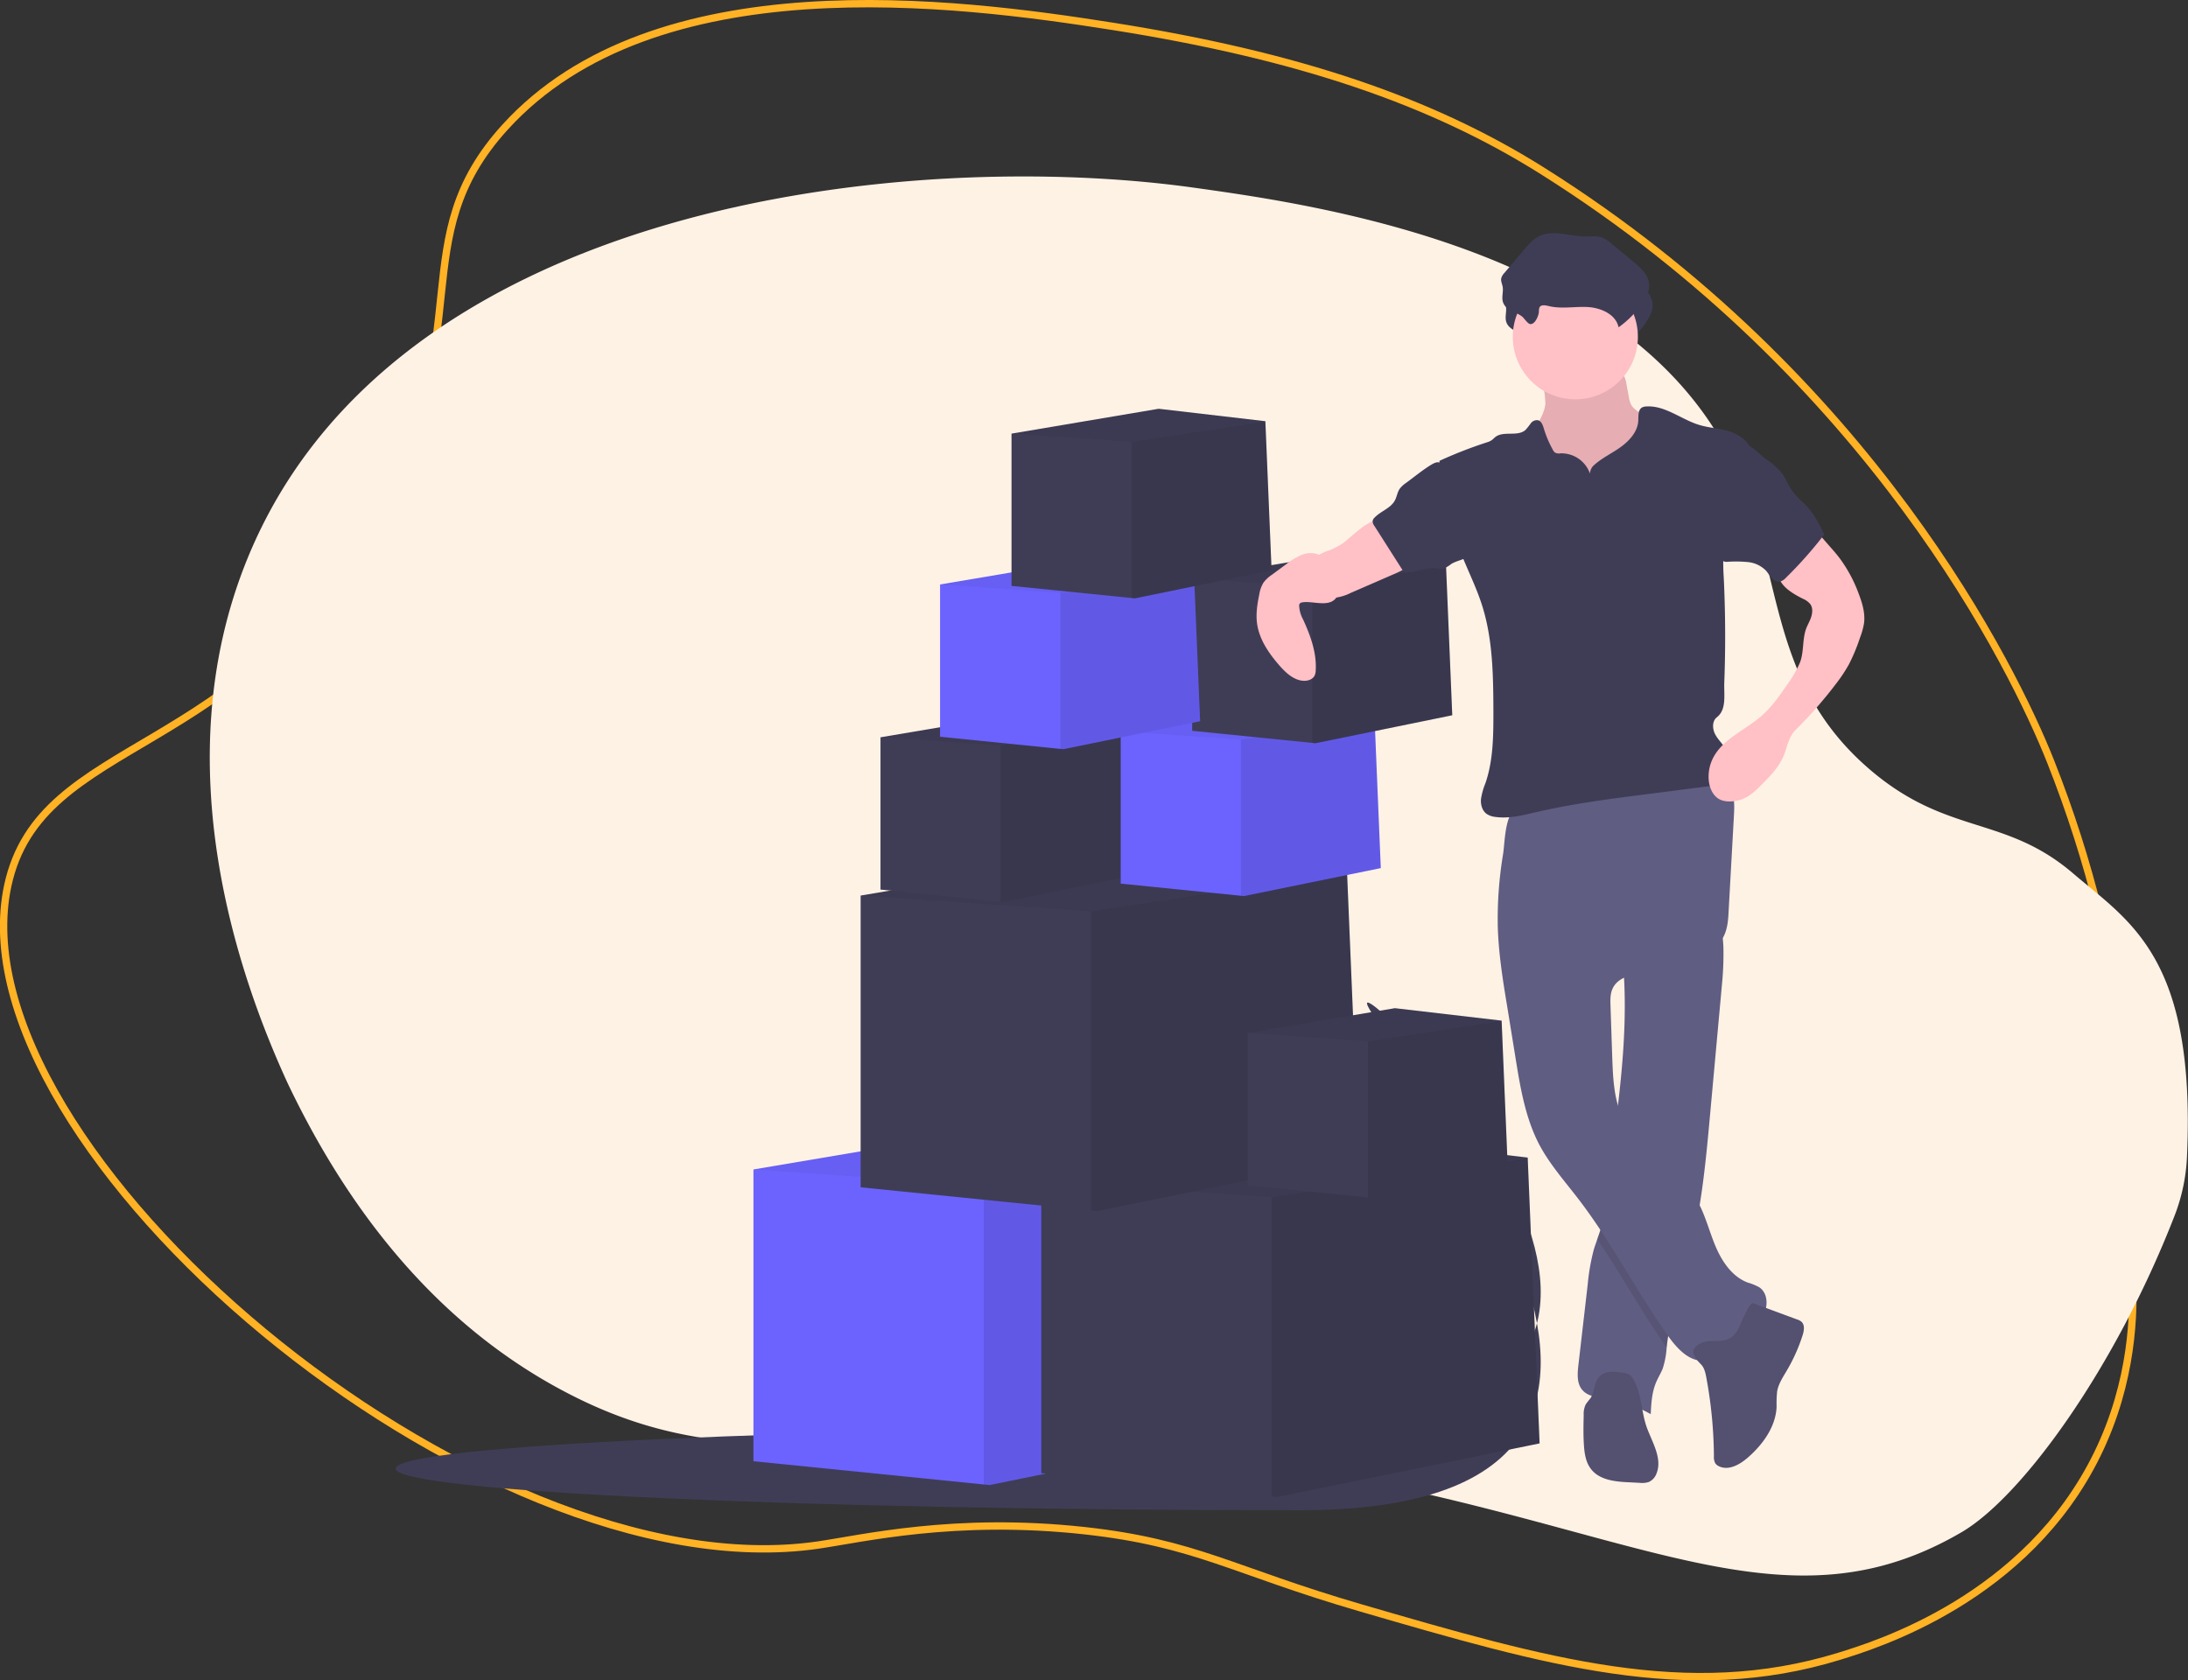
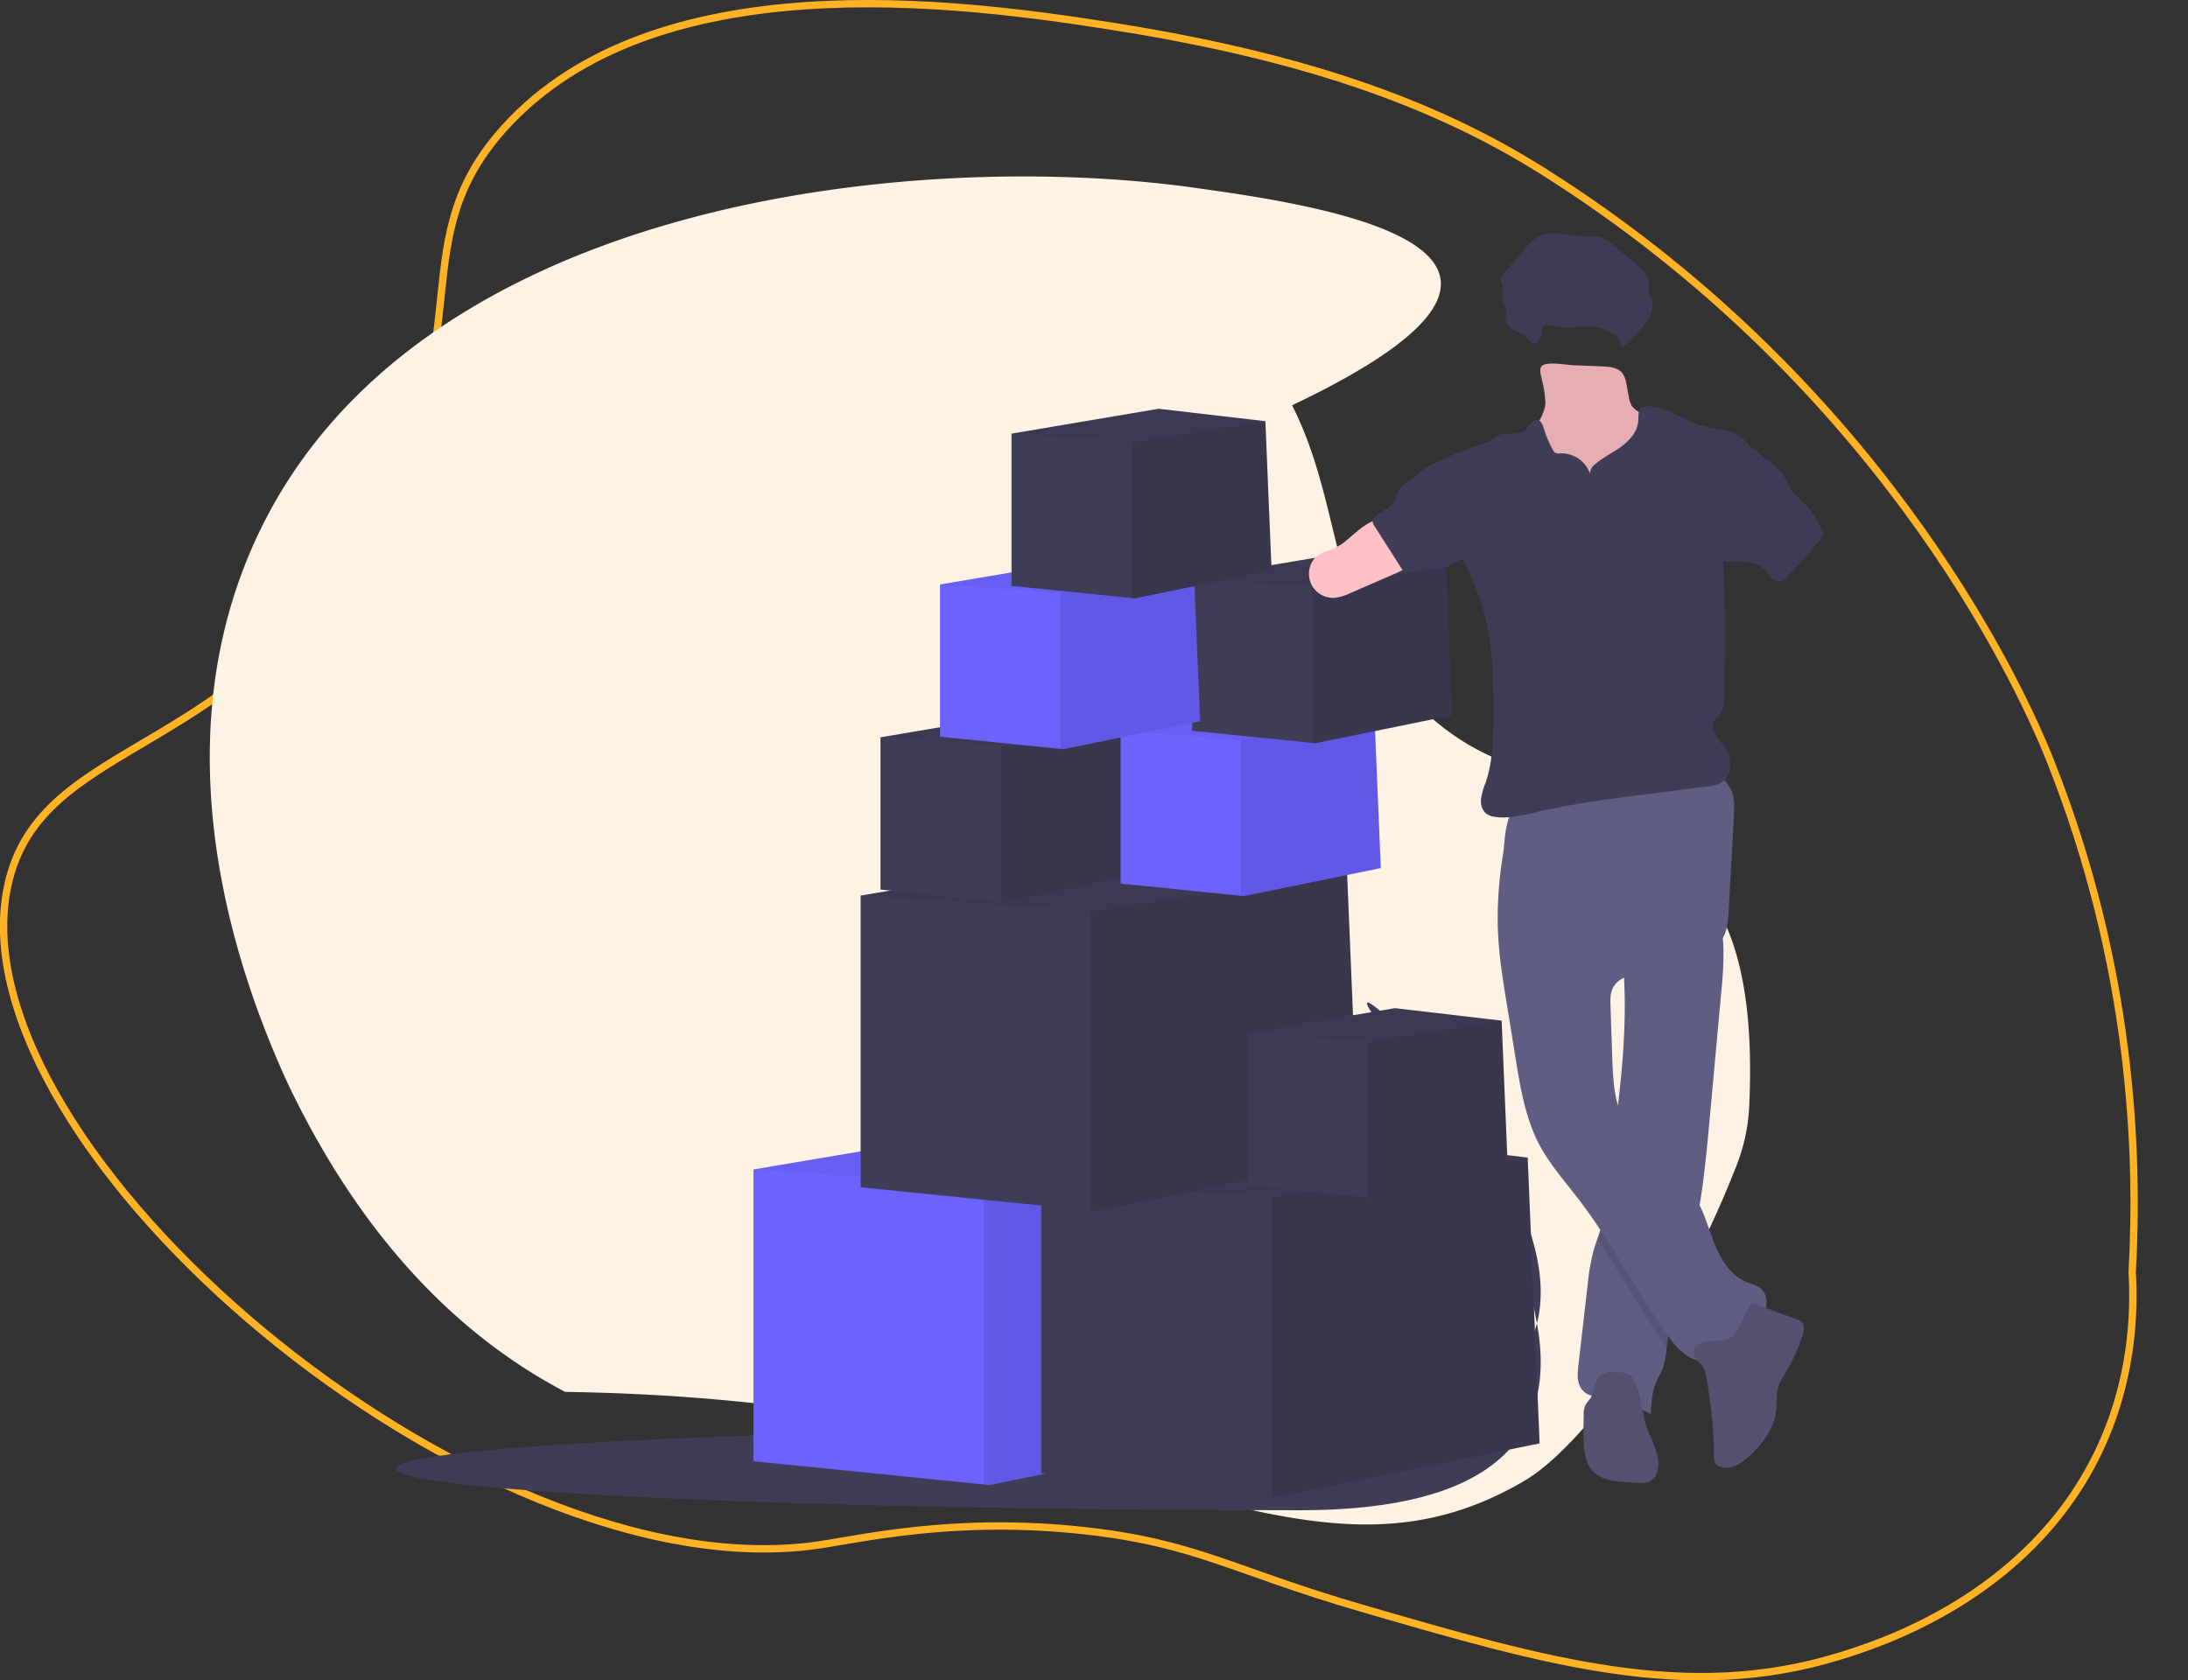
<svg xmlns="http://www.w3.org/2000/svg" viewBox="0 0 892.4 685.47">
  <rect x="0" y="0" width="892.4" height="685.47" fill="#333333" stroke="none" />
  <defs>
    <style>.cls-1,.cls-2,.cls-3{fill:none;stroke-miterlimit:10;}.cls-1{stroke:#f4940b;}.cls-2{stroke:#ffb224;}.cls-2,.cls-3{stroke-width:3px;}.cls-3{stroke:#efbb18;}.cls-4{fill:#fef2e5;}.cls-5{fill:#3f3d56;}.cls-6{fill:#6c63ff;}.cls-7{opacity:0.1;}.cls-7,.cls-8{isolation:isolate;}.cls-8{opacity:0.05;}.cls-9{fill:#ffc0c6;}.cls-10{fill:#605d82;}.cls-11{fill:#535070;}</style>
  </defs>
  <title>1</title>
  <g id="Слой_3" data-name="Слой 3">
    <path class="cls-1" d="M292.26,125.51" transform="translate(-33.96 -13.61)" />
    <path class="cls-2" d="M487.74,24.35C423.64,14.24,301-1.7,239.93,65.51c-41.69,45.88-10.34,82.14-51.8,158.38-54.81,100.79-137.61,88.94-151,151-23,106.92,191.38,289.07,330.29,269.06,18.22-2.62,55.81-11.7,108.89-5.89,45.43,5,60.29,16.26,112.66,31.5,75.82,22.06,133.2,38.76,195,19.77,15.3-4.71,76.72-23.6,105.49-82.66,14.36-29.48,15.08-57.67,14.14-74,2.72-49-.15-124.94-33.36-208.62-15-37.77-73.1-156.36-207.08-240.67C618,54.93,563.6,36.33,487.74,24.35Z" transform="translate(-33.96 -13.61)" />
    <path class="cls-3" d="M863,557" transform="translate(-33.96 -13.61)" />
  </g>
  <g id="Слой_2" data-name="Слой 2">
-     <path class="cls-4" d="M151.25,455.44c19.53,41,53.61,94.69,113.22,126C321,611.21,363.08,601.13,443,602.27c227.07,3.25,298.29,90.54,390.94,36.45,24.68-14.41,62.7-66.74,87-129.3a75.45,75.45,0,0,0,5-23.92c3.69-81.46-23.37-95.79-46.34-115.5-28.09-24.1-51.53-15.3-83.31-42.72-43.13-37.22-34.29-83.05-56.81-127.5C696.41,114.64,569.74,97,520.8,90.16,405,74,194.49,95.49,134.88,241.5,100.14,326.59,132.61,414.86,151.25,455.44Z" transform="translate(-33.96 -13.61)" />
+     <path class="cls-4" d="M151.25,455.44c19.53,41,53.61,94.69,113.22,126c227.07,3.25,298.29,90.54,390.94,36.45,24.68-14.41,62.7-66.74,87-129.3a75.45,75.45,0,0,0,5-23.92c3.69-81.46-23.37-95.79-46.34-115.5-28.09-24.1-51.53-15.3-83.31-42.72-43.13-37.22-34.29-83.05-56.81-127.5C696.41,114.64,569.74,97,520.8,90.16,405,74,194.49,95.49,134.88,241.5,100.14,326.59,132.61,414.86,151.25,455.44Z" transform="translate(-33.96 -13.61)" />
  </g>
  <g id="ab82d996-d758-4a94-9ad9-9e4bd5f70489">
    <path class="cls-5" d="M564.15,595.71c203.7,0,27.35-182.15,27.35-172.75s176.34,206.76-27.35,206.76-368.82-7.61-368.82-17S360.46,595.71,564.15,595.71Z" transform="translate(-33.96 -13.61)" />
    <polygon class="cls-6" points="510.54 583.97 403.65 605.83 401.22 605.59 307.3 596.11 307.3 477.09 422.28 457.65 505.68 467.37 505.7 467.9 505.71 468.15 510.54 583.97" />
    <polygon class="cls-7" points="510.54 583.97 403.65 605.83 401.22 605.59 401.22 483.56 505.7 467.9 510.54 583.97" />
    <polygon class="cls-8" points="505.71 468.15 505.68 468.18 401.22 483.56 307.3 477.09 422.28 457.65 505.68 467.37 505.7 467.9 505.71 468.15" />
    <polygon class="cls-5" points="627.94 588.83 521.06 610.69 518.63 610.45 424.71 600.97 424.71 481.94 539.68 462.51 623.09 472.23 623.11 472.75 623.12 473.01 627.94 588.83" />
    <polygon class="cls-7" points="627.94 588.83 521.06 610.69 518.63 610.45 518.63 488.42 623.11 472.75 627.94 588.83" />
    <polygon class="cls-8" points="623.12 473.01 623.09 473.04 518.63 488.42 424.71 481.94 539.68 462.51 623.09 472.23 623.11 472.75 623.12 473.01" />
    <polygon class="cls-5" points="554.26 472.23 447.38 494.09 444.95 493.85 351.02 484.37 351.02 365.35 466 345.91 549.4 355.63 549.43 356.16 549.43 356.42 554.26 472.23" />
    <polygon class="cls-7" points="554.26 472.23 447.38 494.09 444.95 493.85 444.95 371.82 549.43 356.16 554.26 472.23" />
    <polygon class="cls-8" points="549.43 356.42 549.4 356.44 444.95 371.82 351.02 365.35 466 345.91 549.4 355.63 549.43 356.16 549.43 356.42" />
    <polygon class="cls-5" points="614.99 477.22 559.21 488.63 557.94 488.5 508.92 483.56 508.92 421.44 568.92 411.29 612.45 416.37 612.47 416.64 612.47 416.77 614.99 477.22" />
    <polygon class="cls-7" points="614.99 477.22 559.21 488.63 557.94 488.5 557.94 424.82 612.47 416.64 614.99 477.22" />
    <polygon class="cls-8" points="612.47 416.77 612.45 416.79 557.94 424.82 508.92 421.44 568.92 411.29 612.45 416.37 612.47 416.64 612.47 416.77" />
    <polygon class="cls-5" points="465.19 356.57 409.41 367.98 408.14 367.86 359.12 362.91 359.12 300.79 419.13 290.64 462.66 295.72 462.67 295.99 462.67 296.12 465.19 356.57" />
    <polygon class="cls-7" points="465.19 356.57 409.41 367.98 408.14 367.86 408.14 304.17 462.67 295.99 465.19 356.57" />
    <polygon class="cls-8" points="462.67 296.12 462.66 296.14 408.14 304.17 359.12 300.79 419.13 290.64 462.66 295.72 462.67 295.99 462.67 296.12" />
    <polygon class="cls-6" points="563.17 354.14 507.38 365.55 506.11 365.43 457.09 360.48 457.09 298.36 517.1 288.21 560.63 293.29 560.65 293.56 560.65 293.69 563.17 354.14" />
    <polygon class="cls-7" points="563.17 354.14 507.38 365.55 506.11 365.43 506.11 301.74 560.65 293.56 563.17 354.14" />
    <polygon class="cls-8" points="560.65 293.69 560.63 293.71 506.11 301.74 457.09 298.36 517.1 288.21 560.63 293.29 560.65 293.56 560.65 293.69" />
    <polygon class="cls-5" points="592.32 291.79 536.53 303.2 535.26 303.08 486.24 298.13 486.24 236.01 546.25 225.87 589.78 230.94 589.8 231.22 589.8 231.35 592.32 291.79" />
    <polygon class="cls-7" points="592.32 291.79 536.53 303.2 535.26 303.08 535.26 239.4 589.8 231.22 592.32 291.79" />
    <polygon class="cls-8" points="589.8 231.35 589.78 231.36 535.26 239.4 486.24 236.01 546.25 225.87 589.78 230.94 589.8 231.22 589.8 231.35" />
    <path class="cls-9" d="M664.27,178.4c-.59,5.26-4.61,9.51-6.1,14.57-2.23,7.65,1.62,15.87,6.93,21.86a48.4,48.4,0,0,0,33.7,16,14.5,14.5,0,0,0,5.57-.61,12.1,12.1,0,0,0,4.23-2.9c4-4,6.13-9.55,7-15.15s.53-11.29.19-16.93a9.58,9.58,0,0,0-.63-3.42,8.68,8.68,0,0,0-2.19-2.7,51,51,0,0,0-9.43-6.86,10.59,10.59,0,0,1-4-3,9.89,9.89,0,0,1-1.22-3.62l-1-5.31a10.41,10.41,0,0,0-1.53-4.31c-1.84-2.48-5.36-2.82-8.45-2.94L676,162.62c-3.52-.14-8.15-1.15-11.6-.45-3.24.64-2.15,3.6-1.56,6.29A45.49,45.49,0,0,1,664.27,178.4Z" transform="translate(-33.96 -13.61)" />
    <path class="cls-7" d="M664.27,178.4c-.59,5.26-4.61,9.51-6.1,14.57-2.23,7.65,1.62,15.87,6.93,21.86a48.4,48.4,0,0,0,33.7,16,14.5,14.5,0,0,0,5.57-.61,12.1,12.1,0,0,0,4.23-2.9c4-4,6.13-9.55,7-15.15s.53-11.29.19-16.93a9.58,9.58,0,0,0-.63-3.42,8.68,8.68,0,0,0-2.19-2.7,51,51,0,0,0-9.43-6.86,10.59,10.59,0,0,1-4-3,9.89,9.89,0,0,1-1.22-3.62l-1-5.31a10.41,10.41,0,0,0-1.53-4.31c-1.84-2.48-5.36-2.82-8.45-2.94L676,162.62c-3.52-.14-8.15-1.15-11.6-.45-3.24.64-2.15,3.6-1.56,6.29A45.49,45.49,0,0,1,664.27,178.4Z" transform="translate(-33.96 -13.61)" />
    <path class="cls-10" d="M736.26,415.45l-4.81,52.73c-1.26,13.83-2.53,27.72-5,41.37-.81,4.7-1.85,9.38-3,14-3.29,12.88-8.06,25.47-9.6,38.68,0,.38-.09.81-.13,1.16a34.68,34.68,0,0,1-1.62,8.58c-.81,2-2,3.85-2.79,5.85-1.62,4-1.88,8.39-2.08,12.7a54.77,54.77,0,0,0-18.86-6.48c-3.24-.48-6.76-.81-8.91-3.24-2.43-2.64-2.15-6.68-1.74-10.23q1.91-16.52,3.81-33a86.05,86.05,0,0,1,2.43-14c.44-1.53,1-3,1.5-4.54.74-2.07,1.48-4.15,2-6.28a75.57,75.57,0,0,0,1.6-10.39c1.3-11.08,2.87-22.13,4.25-33.2l.07-.58c2.06-16.78,3.64-33.64,3.18-50.53-.06-2.5-.17-5-.33-7.51-.23-3.64-.56-5.56,2.43-7.84,3.33-2.51,7.71-4.27,11.51-5.91,2-.89,24.61-8.91,25.1-7.14a44,44,0,0,1,1.62,11.51A128.1,128.1,0,0,1,736.26,415.45Z" transform="translate(-33.96 -13.61)" />
    <path class="cls-7" d="M726.45,509.55c-.81,4.7-1.85,9.38-3,14-3.29,12.88-8.06,25.47-9.6,38.68,0,.38-.09.81-.13,1.16-10.06-14.36-18.53-29.81-28.34-44.33.74-2.07,1.48-4.15,2-6.28a75.57,75.57,0,0,0,1.68-10.45c1.3-11.08,2.87-22.13,4.25-33.2l.07-.58a34.39,34.39,0,0,0,2.43,6.81c6.59,13.39,22.25,20.16,29.91,33Q726.13,509,726.45,509.55Z" transform="translate(-33.96 -13.61)" />
    <path class="cls-10" d="M644.85,391.8c.33,10.74,2,21.38,3.77,32l3.54,21.86c1.94,12,4,24.2,9.63,34.93,4.24,8,10.35,14.88,15.88,22.08,13.59,17.7,23.8,37.76,36.68,56,3.75,5.3,9.1,11,15.49,9.92,4.19-.72,7.24-4.22,10.53-6.91,3.89-3.17,8.57-5.5,11.63-9.48s3.66-10.59-.49-13.43a22.38,22.38,0,0,0-4.74-1.94c-6.42-2.43-10.58-8.71-13.22-15.06s-4.25-13.16-7.77-19.06c-7.66-12.82-23.33-19.59-29.92-33-3.69-7.5-4-16.19-4.32-24.51l-.72-21.3c-.08-2.33-.14-4.75.81-6.88,2.52-5.67,10.13-6.2,16.3-6.92a55.67,55.67,0,0,0,20-6.3c3.55-1.92,7-4.36,8.91-7.93,1.73-3.24,2-7.05,2.17-10.73l2.14-38.62c.19-3.32.35-6.76-.81-9.87-2.94-7.82-12.82-10.38-21.17-10-15.53.7-29.86,7.38-44.53,11.89a113.81,113.81,0,0,1-11,2.87c-3.24.66-7.29.39-10.4,1.44-5.57,1.88-5.43,14.07-6.22,19.13A160.56,160.56,0,0,0,644.85,391.8Z" transform="translate(-33.96 -13.61)" />
    <path class="cls-11" d="M727.72,570.2c1.37,1.38,1.81,3.41,2.17,5.32A181.49,181.49,0,0,1,733,607.67a5.33,5.33,0,0,0,.57,2.91,3.72,3.72,0,0,0,1.51,1.21c4,1.89,8.55-.74,11.85-3.64,6.11-5.35,11.29-12.54,11.64-20.66a47.55,47.55,0,0,1,.22-6.27c.53-3.06,2.32-5.72,3.89-8.4a71.3,71.3,0,0,0,6.48-14.43c.6-1.89,1-4.28-.49-5.6a5.21,5.21,0,0,0-1.76-.91L749,545.26c-1.55-.57-5.41,9.33-6,10.41-1.5,2.65-3,4.15-6,4.76s-6.71-.28-9.58,1.26C722.56,564.27,725,567.44,727.72,570.2Z" transform="translate(-33.96 -13.61)" />
    <path class="cls-11" d="M700.13,576.31a5.45,5.45,0,0,0-1.36-1.72,6.1,6.1,0,0,0-2.74-.93c-3.4-.58-7.43-1-9.79,1.57-2.2,2.37-1.82,6.23-3.66,8.91a27.7,27.7,0,0,0-1.88,2.43,9.12,9.12,0,0,0-.81,4.36c-.1,4.12-.19,8.26.1,12.37.23,3.45.81,7.07,3,9.77,3.47,4.34,9.72,5,15.26,5.24l4.49.23a8.91,8.91,0,0,0,3.68-.34,6,6,0,0,0,3.17-3.49c2.34-5.81-1.36-12.07-3.64-17.9C703.28,590.09,703.75,582.65,700.13,576.31Z" transform="translate(-33.96 -13.61)" />
    <path class="cls-5" d="M663,148.73a3.67,3.67,0,0,1,.25-1.73c.66-1.16,2.37-.81,3.67-.52,5.21,1.31,10.7.12,16.06.43s11.41,3,12.49,8.25a39,39,0,0,0,9.9-10.17c1.49-2.23,2.79-4.78,2.58-7.45-.29-3.85-3.52-6.74-6.48-9.18l-8.91-7.29a13.53,13.53,0,0,0-4-2.54c-2.06-.7-4.31-.36-6.48-.36-6.48,0-13.43-3-19.2,0-2.43,1.24-4.23,3.37-6,5.44l-8,9.43a5,5,0,0,0-1.28,2.16c-.23,1.15.36,2.28.57,3.44.37,2.11-.53,4.36.16,6.38,1.16,3.35,5.24,3.83,7.73,5.76.92.71,2.38,3.15,3.49,3.12C661.55,153.84,662.91,150.28,663,148.73Z" transform="translate(-33.96 -13.61)" />
-     <circle class="cls-9" cx="642.52" cy="137.41" r="25.51" />
    <path class="cls-5" d="M682.45,206.83a12.36,12.36,0,0,0-12-8.28,3.6,3.6,0,0,1-2.22-.28,3.07,3.07,0,0,1-.91-1.13,45.12,45.12,0,0,1-3.72-8.79c-.4-1.35-1-2.95-2.33-3.3a3.13,3.13,0,0,0-3,1.3,28.34,28.34,0,0,1-2.12,2.66c-3.24,2.87-8.91.25-12.3,2.88-.56.43-1,1-1.62,1.38a7.37,7.37,0,0,1-1.87.81,179.26,179.26,0,0,0-19.34,7.55c2.27,13.64,4.58,27.53,9.89,40.28,2.53,6.07,5.38,12,7.41,18.28,4.49,13.87,4.68,28.71,4.74,43.3,0,10,0,20.16-3.24,29.6a28.65,28.65,0,0,0-1.82,6.48c-.2,2.22.46,4.73,2.28,6.06a7.7,7.7,0,0,0,3.52,1.24c5.6.81,11.23-.66,16.74-1.94,14.76-3.42,29.82-5.38,44.84-7.29l25.18-3.24a14.73,14.73,0,0,0,5.21-1.35c4.61-2.52,5-9.45,2.18-13.85-1.37-2.11-3.3-3.85-4.46-6.08s-1.25-5.38.74-6.92c4-3.16,2.83-9,3-14.13q.81-21.47-.22-42.91a84,84,0,0,1-.15-8.91,78.58,78.58,0,0,1,2.78-14.87l7.65-30.12c-2-3.16-5.83-5.17-9.45-6.07s-7.4-1.17-11-2.28c-7.29-2.27-13.83-8-21.47-7.48a3.93,3.93,0,0,0-1.67.4c-1.72,1-1.45,3.46-1.55,5.43-.24,4.38-3.47,8-7,10.6s-7.61,4.43-10.87,7.35A4.86,4.86,0,0,0,682.45,206.83Z" transform="translate(-33.96 -13.61)" />
    <path class="cls-9" d="M581.39,235.41a30,30,0,0,1-5.36,2.76,17.82,17.82,0,0,0-5.14,2.49,8.14,8.14,0,0,0-1.79,2.21,9.82,9.82,0,0,0,9.05,14.63,19.74,19.74,0,0,0,6.7-2l18-7.83c3-1.32,6.33-2.86,7.77-5.85a1.41,1.41,0,0,0,.18-.93,1.53,1.53,0,0,0-.74-.81,40.3,40.3,0,0,1-10.47-9.88c-.74-1-1.62-3.37-2.69-4C593.08,224.11,584.45,233.43,581.39,235.41Z" transform="translate(-33.96 -13.61)" />
-     <path class="cls-9" d="M773.72,229.05l6.63,7.58c1.43,1.62,2.85,3.24,4.15,5a58,58,0,0,1,7.6,14.31c1.44,3.78,2.64,7.81,2.14,11.83a29.15,29.15,0,0,1-1.66,6,74.38,74.38,0,0,1-4.51,10.85,61.75,61.75,0,0,1-5,7.59,177.41,177.41,0,0,1-16.82,19.23c-2.27,2.24-3.24,5.88-4.2,8.91-1.82,5.6-6.15,10-10.34,14.09a28.49,28.49,0,0,1-4.45,3.82,14.41,14.41,0,0,1-8.1,2.3,8.91,8.91,0,0,1-3.64-.75c-2.87-1.36-4.32-4.67-4.62-7.83a16.76,16.76,0,0,1,1.39-8.39c3.81-8.43,13.58-12.08,20.49-18.23,4-3.6,7.15-8.14,10.21-12.62a43.76,43.76,0,0,0,5.16-9c1.54-4.12.94-9,2.29-13.17.57-1.77,1.62-3.37,2.19-5.13s.77-3.84-.31-5.35a7.73,7.73,0,0,0-3-2.2c-4.41-2.23-9.35-5.12-10.19-10a10.7,10.7,0,0,1,2-7.64,31.58,31.58,0,0,1,5.56-5.83C768.53,232.64,771.78,230.72,773.72,229.05Z" transform="translate(-33.96 -13.61)" />
-     <path class="cls-9" d="M577.13,246c-1.17-2.36-2.63-4.78-5-6a9.2,9.2,0,0,0-7.29,0,27.63,27.63,0,0,0-6.38,3.85l-5.72,4.22a14.07,14.07,0,0,0-3.39,3.13,13,13,0,0,0-1.77,4.86c-.81,3.94-1.47,8-.9,12,.91,6.48,4.79,12.08,9.07,17,2.67,3.06,6,6.15,10,6.29,1.76.06,3.71-.64,4.44-2.23a5.53,5.53,0,0,0,.4-2c.44-7.19-2.14-14.21-5.13-20.76a12.84,12.84,0,0,1-1.62-5.58,1.51,1.51,0,0,1,.24-.94,1.57,1.57,0,0,1,1-.48c4.11-.81,11.18,2.38,14.06-2.18C581,254.21,578.46,248.66,577.13,246Z" transform="translate(-33.96 -13.61)" />
    <path class="cls-5" d="M661.63,140.7a3.77,3.77,0,0,1,.26-1.73c.66-1.17,2.37-.81,3.67-.52,5.21,1.31,10.7.12,16.06.43s11.4,3,12.49,8.25A39.3,39.3,0,0,0,704,137c1.49-2.23,2.79-4.79,2.58-7.46-.29-3.85-3.53-6.74-6.48-9.17L691.21,113a13.49,13.49,0,0,0-4-2.54c-2.06-.7-4.31-.36-6.48-.36-6.48,0-13.43-3-19.2,0-2.43,1.24-4.23,3.37-6,5.44l-8,9.43a5,5,0,0,0-1.27,2.16c-.23,1.15.36,2.28.57,3.44.37,2.11-.53,4.36.16,6.37,1.16,3.36,5.24,3.84,7.73,5.77.92.71,2.38,3.15,3.49,3.12C660.19,145.82,661.55,142.26,661.63,140.7Z" transform="translate(-33.96 -13.61)" />
    <path class="cls-5" d="M607.46,210.6a10.57,10.57,0,0,0-2.67,2.49c-.93,1.42-1.13,3.24-1.93,4.7-1.72,3.19-5.74,4.33-8.24,6.95a2.58,2.58,0,0,0-.81,1.36,3,3,0,0,0,.67,2l12.1,19c4,.36,7.89-2.17,11.92-1.83,1.5.12,3,.64,4.49.19a13,13,0,0,0,2.87-1.76c2.43-1.52,5.6-1.7,7.62-3.7s2.19-4.94,2.16-7.67a30.26,30.26,0,0,0-.72-7c-1.78-7.29-7.36-12.91-10.86-19.37-1.71-3.15-2.63-5-6.23-2.83S610.87,208.1,607.46,210.6Z" transform="translate(-33.96 -13.61)" />
    <path class="cls-5" d="M754.35,201a28.4,28.4,0,0,1,6.09,5.33c1.84,2.37,2.88,5.29,4.66,7.72s4,4.18,6,6.35c3,3.29,5,7.29,6.91,11.26a168.9,168.9,0,0,1-15.64,17.65,5,5,0,0,1-2.38,1.55,3.81,3.81,0,0,1-3.35-1.37c-.87-.91-1.49-2-2.32-3a11.94,11.94,0,0,0-7.39-3.57,50.79,50.79,0,0,0-8.38-.12,3.24,3.24,0,0,1-1.79-.3,3,3,0,0,1-1-1.12c-3.24-5.57-2.23-12.57-1.07-18.93l2.65-14.57a32.74,32.74,0,0,1,2.21-8.1c1-2.15,3.24-5.79,6-5.14S752,199.3,754.35,201Z" transform="translate(-33.96 -13.61)" />
    <polygon class="cls-6" points="489.48 294.22 433.7 305.63 432.43 305.51 383.41 300.56 383.41 238.44 443.42 228.29 486.95 233.37 486.96 233.65 486.96 233.78 489.48 294.22" />
    <polygon class="cls-7" points="489.48 294.22 433.7 305.63 432.43 305.51 432.43 241.82 486.96 233.65 489.48 294.22" />
    <polygon class="cls-8" points="486.96 233.78 486.95 233.79 432.43 241.82 383.41 238.44 443.42 228.29 486.95 233.37 486.96 233.65 486.96 233.78" />
    <polygon class="cls-5" points="518.63 232.68 462.85 244.1 461.58 243.97 412.56 239.02 412.56 176.9 472.57 166.76 516.1 171.83 516.11 172.11 516.11 172.24 518.63 232.68" />
    <polygon class="cls-7" points="518.63 232.68 462.85 244.1 461.58 243.97 461.58 180.29 516.11 172.11 518.63 232.68" />
    <polygon class="cls-8" points="516.11 172.24 516.1 172.25 461.58 180.29 412.56 176.9 472.57 166.76 516.1 171.83 516.11 172.11 516.11 172.24" />
  </g>
</svg>